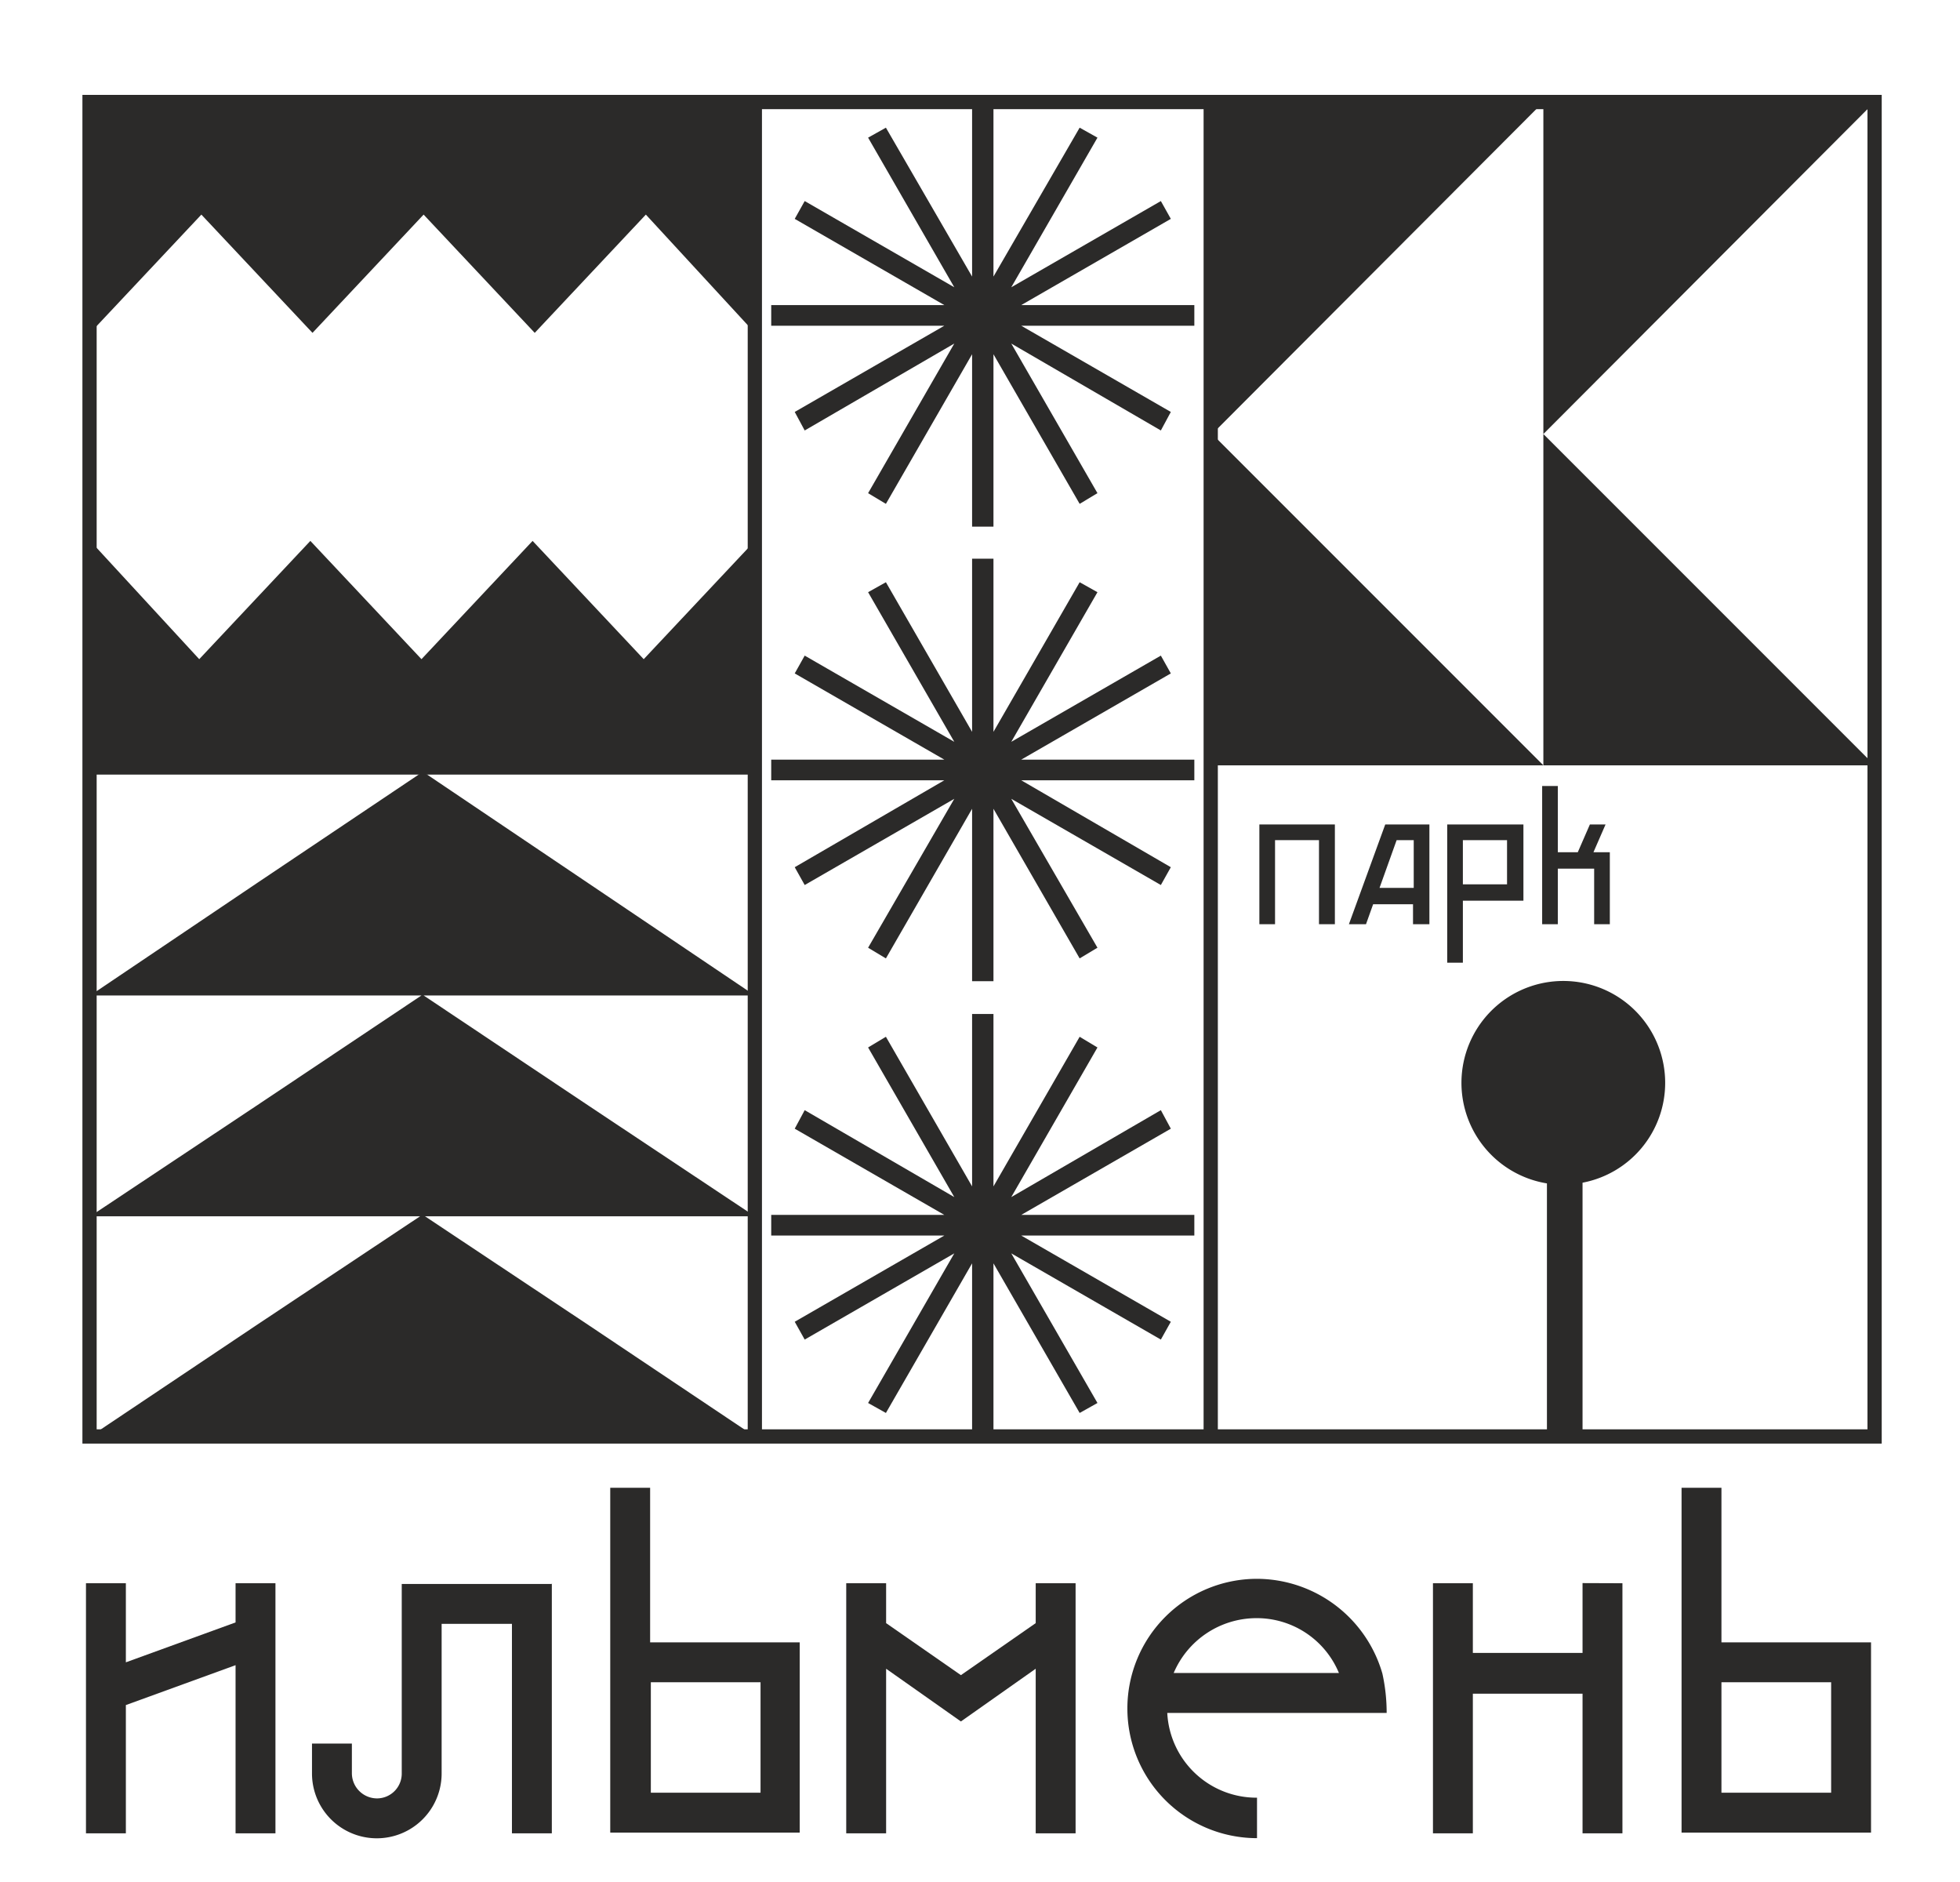
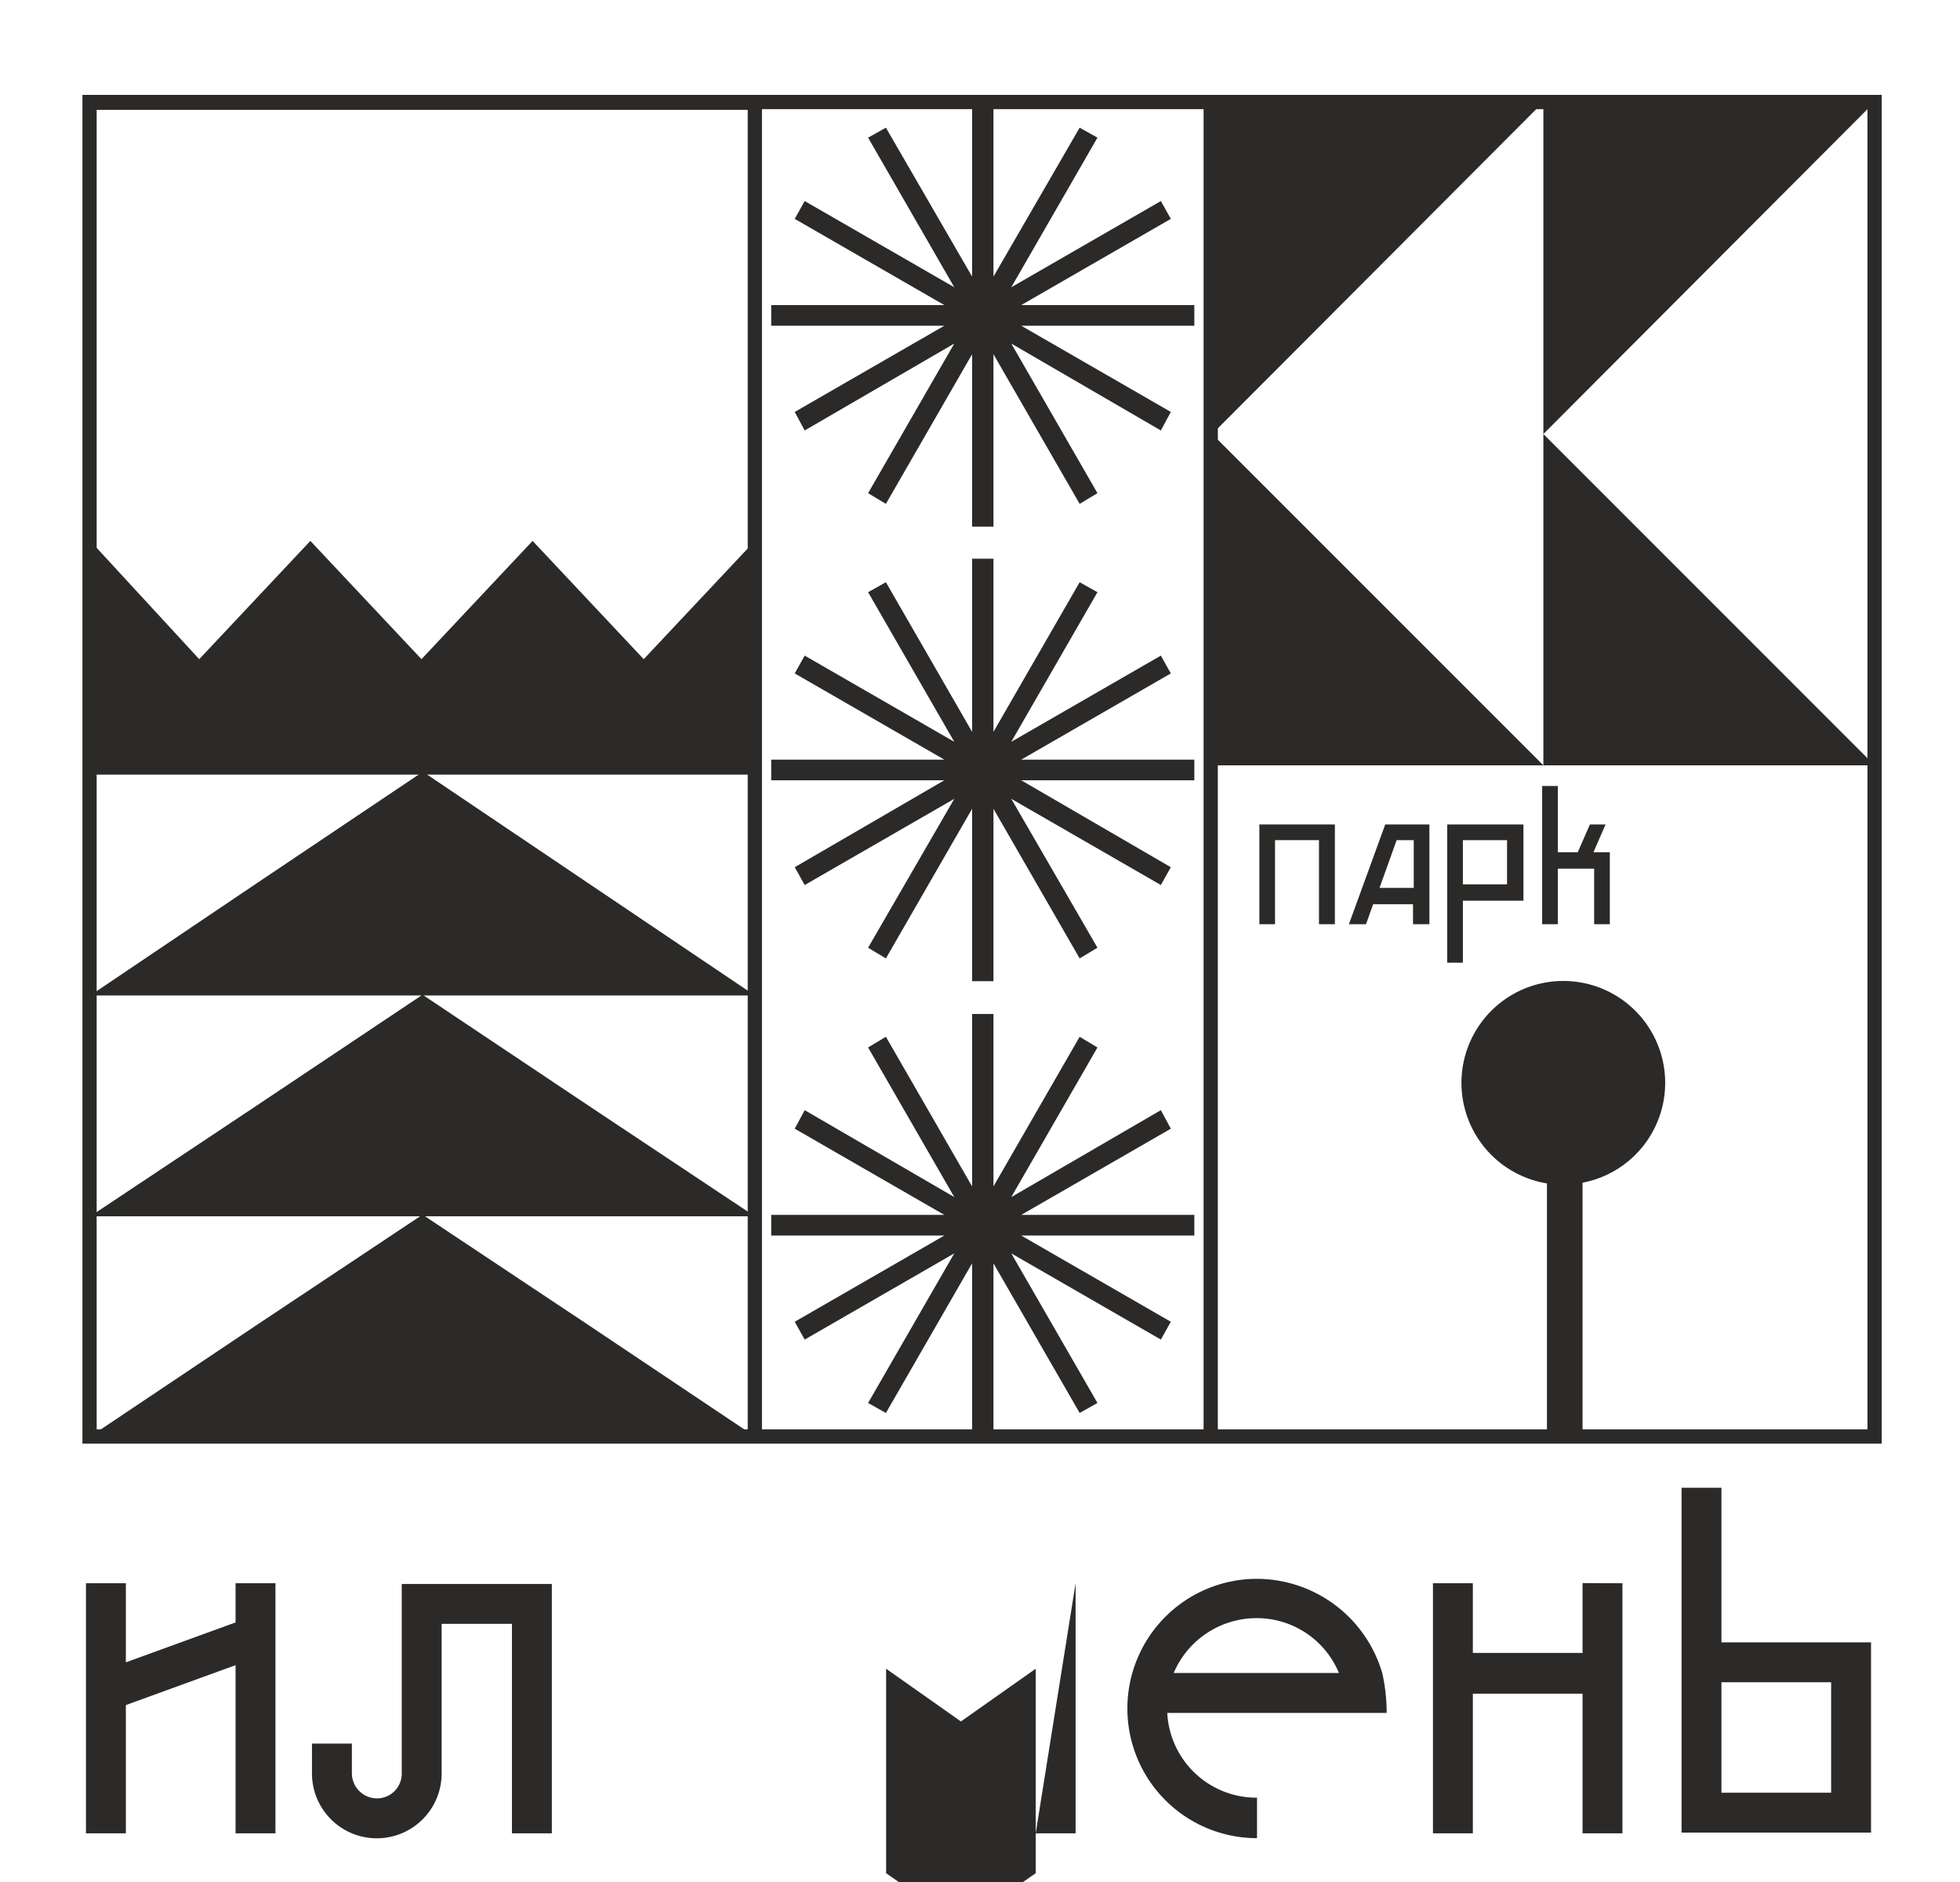
<svg xmlns="http://www.w3.org/2000/svg" id="Слой_1" data-name="Слой 1" viewBox="0 0 275.16 264.15">
  <defs>
    <style>.cls-1,.cls-2{fill:#2b2a29;}.cls-2{fill-rule:evenodd;}</style>
  </defs>
  <path class="cls-1" d="M263.67,202.12H12.07V13.82h251.6v188.3Zm-250.6-1h249.6V14.82H13.07Z" />
  <path class="cls-1" d="M264.17,202.62H11.57V13.32h252.6v189.3Zm-251.6-1h0V14.42h0Zm1-1h248.6V15.32H13.57Z" />
  <polygon class="cls-2" points="82.67 155.22 59.47 139.72 105.97 139.72 82.67 124.02 59.37 108.32 35.97 124.02 12.67 139.72 59.17 139.72 35.97 155.22 12.67 170.72 58.97 170.72 35.97 186.02 12.67 201.62 59.37 201.62 105.97 201.62 82.67 186.02 59.67 170.72 105.97 170.72 82.67 155.22" />
  <path class="cls-1" d="M17.67,222.22v11.1l15.4-5.6v-5.5h5.6v35.1h-5.6v-23.6l-15.4,5.6v18h-5.6v-35.1Z" />
  <path class="cls-1" d="M77.47,222.22v35.1h-5.6v-29.4H62v21a9.1,9.1,0,0,1-18.2,0v-4.2h5.6v4.2a3.54,3.54,0,0,0,3.5,3.5,3.48,3.48,0,0,0,3.5-3.5v-26.6h21.1Z" />
-   <path class="cls-1" d="M85.67,257.22v-48.4h5.6v21.7h21v26.7Zm21.1-21.1H91.37v15.5h15.4Z" />
-   <path class="cls-1" d="M151,222.22v35.1h-5.6v-23.1l-10.5,7.4-10.5-7.4v23.1h-5.6v-35.1h5.6v5.6l10.5,7.3,10.5-7.3v-5.6Z" />
+   <path class="cls-1" d="M151,222.22v35.1h-5.6v-23.1l-10.5,7.4-10.5-7.4v23.1h-5.6h5.6v5.6l10.5,7.3,10.5-7.3v-5.6Z" />
  <path class="cls-1" d="M194.67,240.42h-30.8a12.54,12.54,0,0,0,12.6,11.9V258a18.2,18.2,0,1,1,0-36.4,18.39,18.39,0,0,1,17.6,13.3A25.5,25.5,0,0,1,194.67,240.42Zm-6.7-5.6a12.48,12.48,0,0,0-11.6-7.7,12.64,12.64,0,0,0-11.6,7.7Z" />
  <path class="cls-1" d="M227.77,222.22v35.1h-5.6v-19.6h-15.4v19.6h-5.6v-35.1h5.6V232h15.4v-9.8Z" />
  <path class="cls-1" d="M236.07,257.22v-48.4h5.6v21.7h21v26.7Zm21-21.1h-15.4v15.5h15.4Z" />
  <rect class="cls-1" x="105.47" y="14.92" width="1" height="186.5" />
  <rect class="cls-1" x="104.97" y="14.42" width="2" height="187.5" />
  <rect class="cls-1" x="169.47" y="14.42" width="1" height="187" />
  <rect class="cls-1" x="168.97" y="13.92" width="2" height="188" />
  <path class="cls-1" d="M106.47,108.72H12.17V14.42h94.3v94.3Zm-93.3-1h92.3V15.42H13.17Z" />
  <polygon class="cls-1" points="106.27 108.42 12.67 108.42 12.67 107.92 105.67 107.92 105.67 15.22 12.67 15.22 12.67 14.62 106.27 14.62 106.27 108.42" />
  <path class="cls-2" d="M233.77,152a14.3,14.3,0,1,0-16.6,14.1v35.5h5V166A14.26,14.26,0,0,0,233.77,152Z" />
  <polygon class="cls-2" points="167.67 170.52 143.37 170.52 164.37 158.42 162.97 155.82 141.97 168.02 154.07 147.02 151.57 145.52 139.47 166.52 139.47 142.32 136.47 142.32 136.47 166.52 124.37 145.52 121.87 147.02 133.97 168.02 112.97 155.82 111.57 158.42 132.57 170.52 108.27 170.52 108.27 173.42 132.57 173.42 111.57 185.52 112.97 188.02 133.97 175.92 121.87 196.92 124.37 198.32 136.47 177.32 136.47 201.62 139.47 201.62 139.47 177.32 151.57 198.32 154.07 196.92 141.97 175.92 162.97 188.02 164.37 185.52 143.37 173.42 167.67 173.42 167.67 170.52" />
  <polygon class="cls-2" points="167.67 42.82 143.37 42.82 164.37 30.72 162.97 28.22 141.97 40.32 154.07 19.32 151.57 17.92 139.47 38.82 139.47 14.62 136.47 14.62 136.47 38.82 124.37 17.92 121.87 19.32 133.97 40.32 112.97 28.22 111.57 30.72 132.57 42.82 108.27 42.82 108.27 45.72 132.57 45.72 111.57 57.82 112.97 60.42 133.97 48.22 121.87 69.22 124.37 70.72 136.47 49.72 136.47 73.92 139.47 73.92 139.47 49.72 151.57 70.72 154.07 69.22 141.97 48.22 162.97 60.42 164.37 57.82 143.37 45.72 167.67 45.72 167.67 42.82" />
  <polygon class="cls-2" points="167.67 106.62 143.37 106.62 164.37 94.52 162.97 92.02 141.97 104.12 154.07 83.12 151.57 81.72 139.47 102.72 139.47 78.42 136.47 78.42 136.47 102.72 124.37 81.72 121.87 83.12 133.97 104.12 112.97 92.02 111.57 94.52 132.57 106.62 108.27 106.62 108.27 109.52 132.57 109.52 111.57 121.72 112.97 124.22 133.97 112.12 121.87 133.02 124.37 134.52 136.47 113.52 136.47 137.72 139.47 137.72 139.47 113.52 151.57 134.52 154.07 133.02 141.97 112.12 162.97 124.22 164.37 121.72 143.37 109.52 167.67 109.52 167.67 106.62" />
  <path class="cls-1" d="M185.17,129.72v-11.8H179v11.8h-2.2v-14h10.6v14Z" />
  <path class="cls-1" d="M194.47,115.72h6.2v14h-2.3v-2.8h-5.6l-1,2.8h-2.4Zm3.9,2.2h-2.3l-2.4,6.7h4.8v-6.7Z" />
  <path class="cls-1" d="M213.87,115.72v10.7h-8.5v8.7h-2.2v-19.4Zm-2.3,2.2h-6.2v6.2h6.2Z" />
  <path class="cls-1" d="M226,119.62v10.1h-2.2v-7.8h-5.1v7.8h-2.2v-19.4h2.2v9.3h2.8l1.7-3.9h2.2l-1.7,3.9Z" />
-   <polygon class="cls-2" points="12.67 14.32 12.67 46.72 28.27 30.12 43.87 46.72 59.47 30.12 75.07 46.72 90.67 30.12 105.97 46.72 105.97 14.32 12.67 14.32" />
  <polygon class="cls-2" points="90.37 92.52 74.77 75.92 59.17 92.52 43.57 75.92 27.97 92.52 12.67 75.92 12.67 108.32 105.97 108.32 105.97 75.92 90.37 92.52" />
  <polygon class="cls-2" points="216.67 14.32 170.17 60.92 170.17 14.42 216.67 14.32" />
  <polygon class="cls-2" points="263.17 14.32 216.67 60.92 216.67 14.42 263.17 14.32" />
  <polygon class="cls-2" points="216.67 107.42 170.17 60.92 170.17 107.42 216.67 107.42" />
  <polygon class="cls-2" points="263.17 107.42 216.67 60.92 216.67 107.42 263.17 107.42" />
</svg>